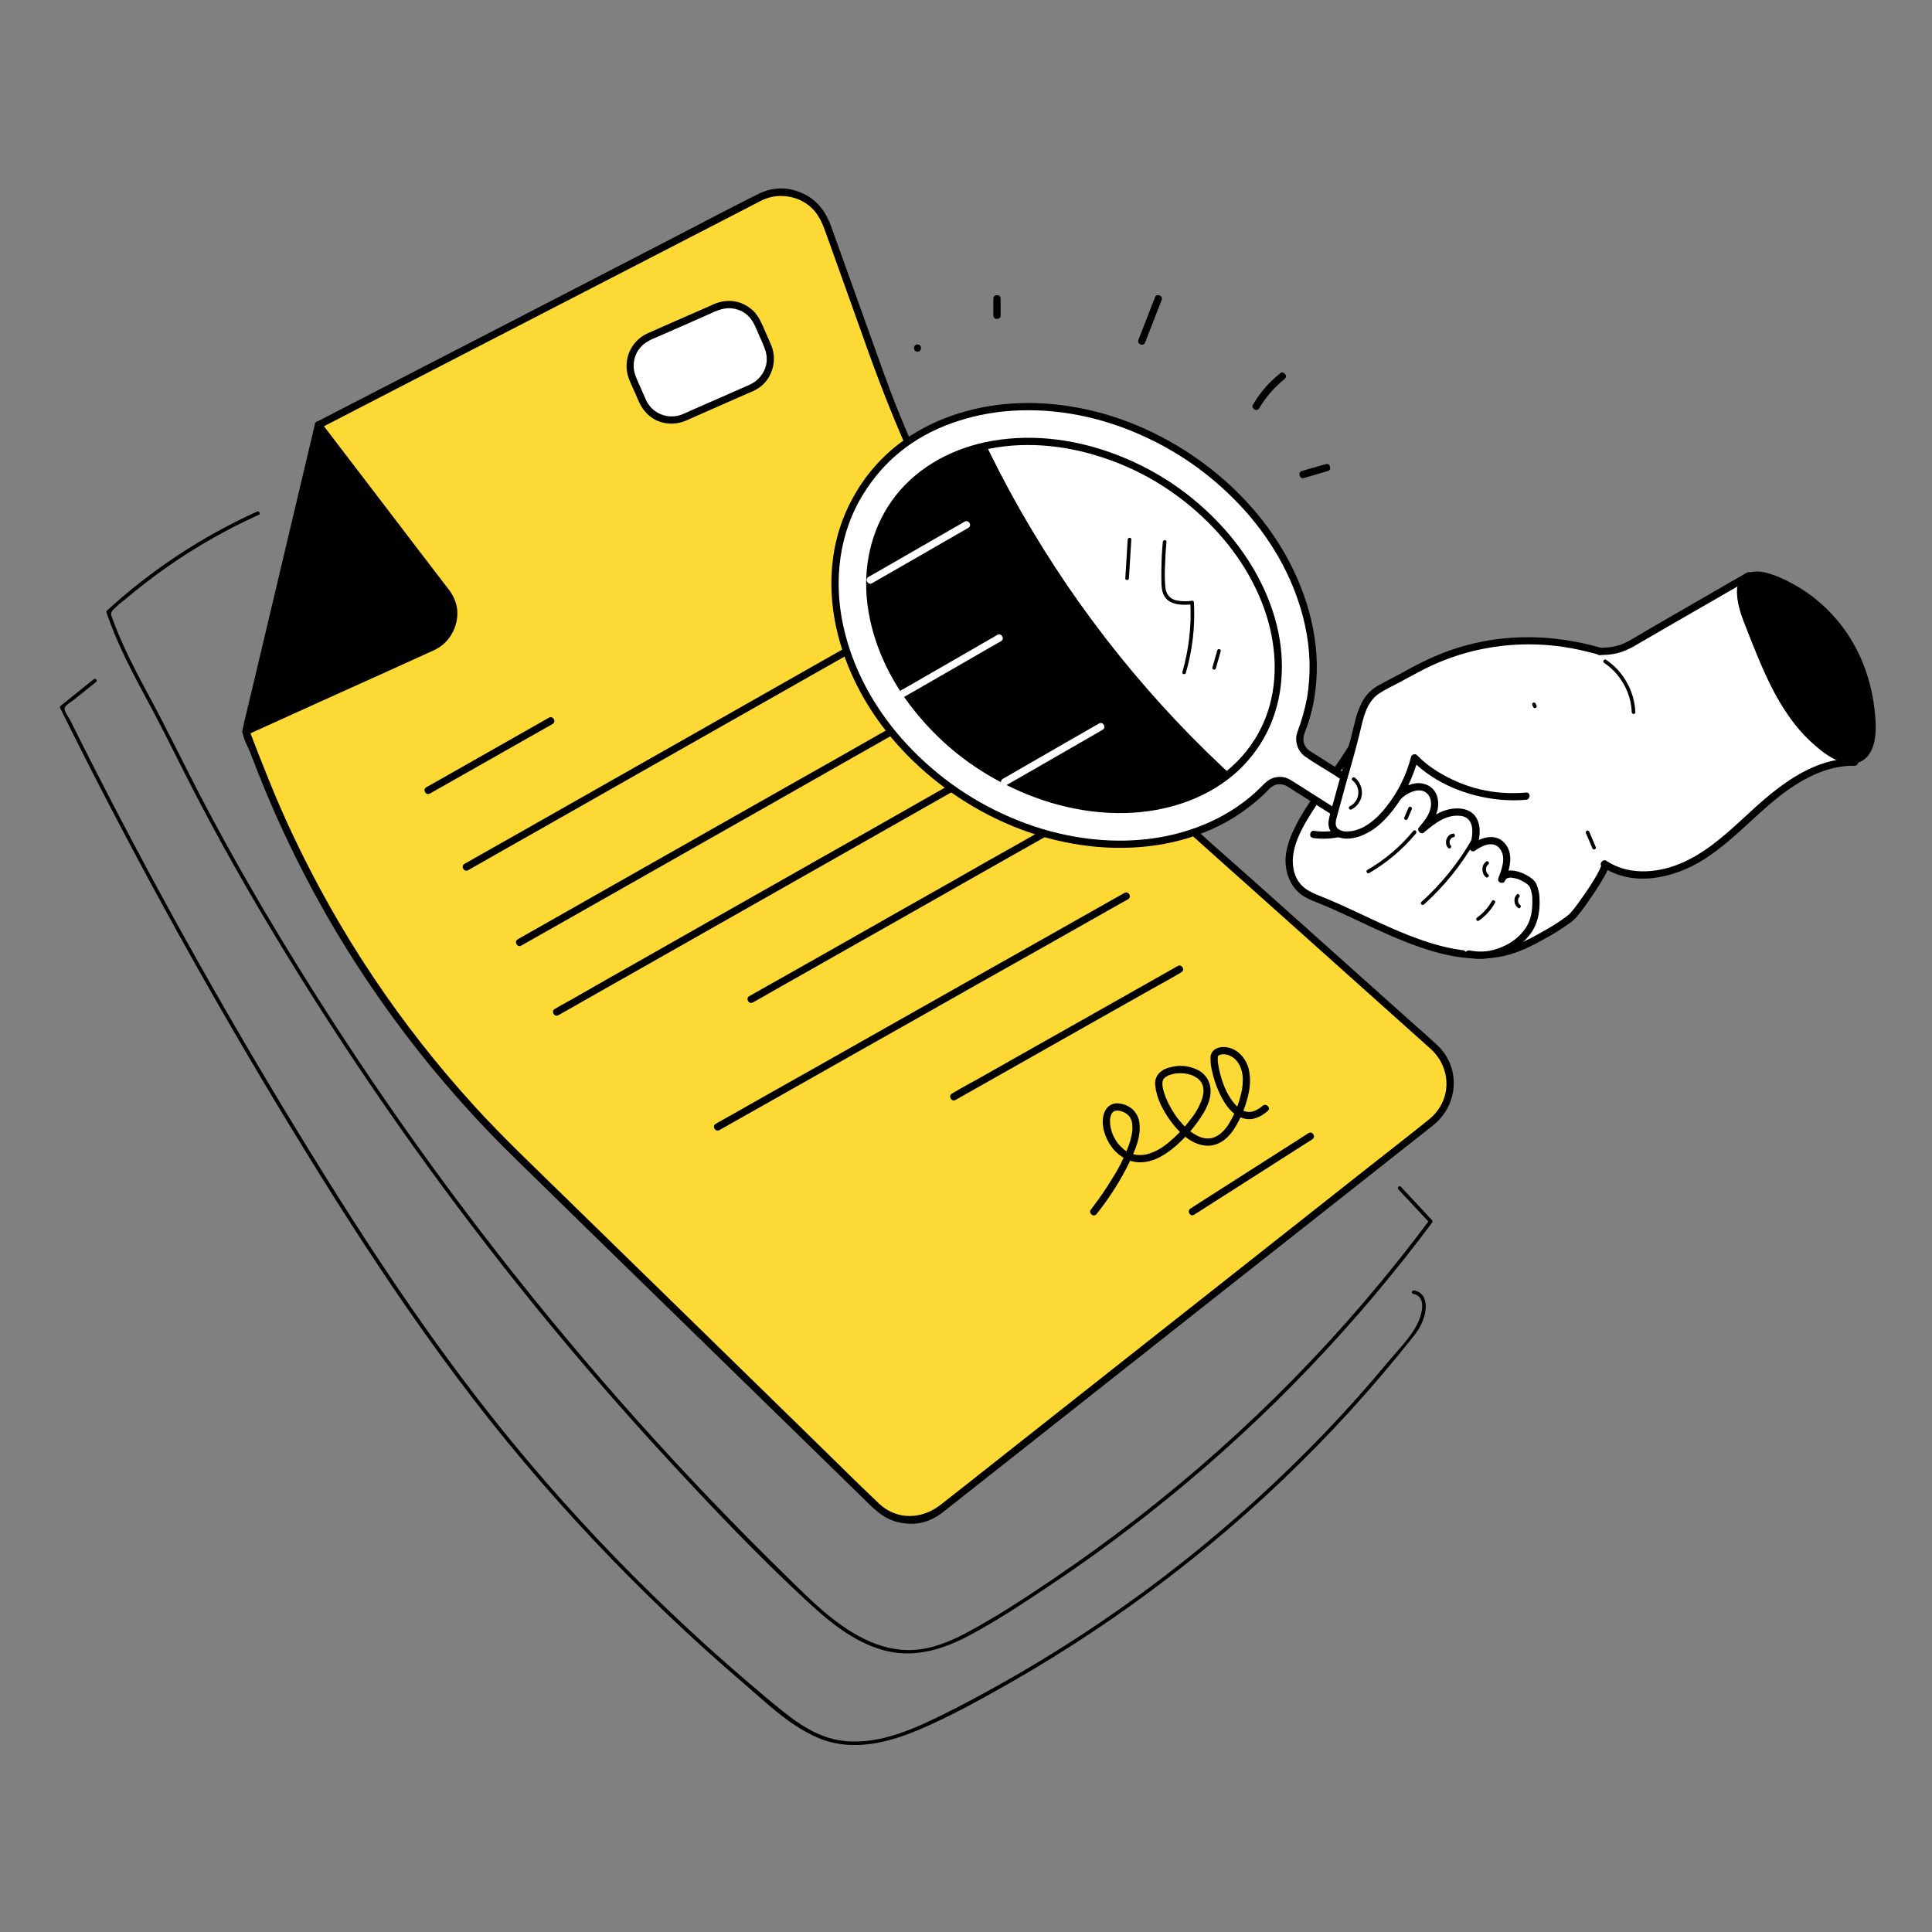
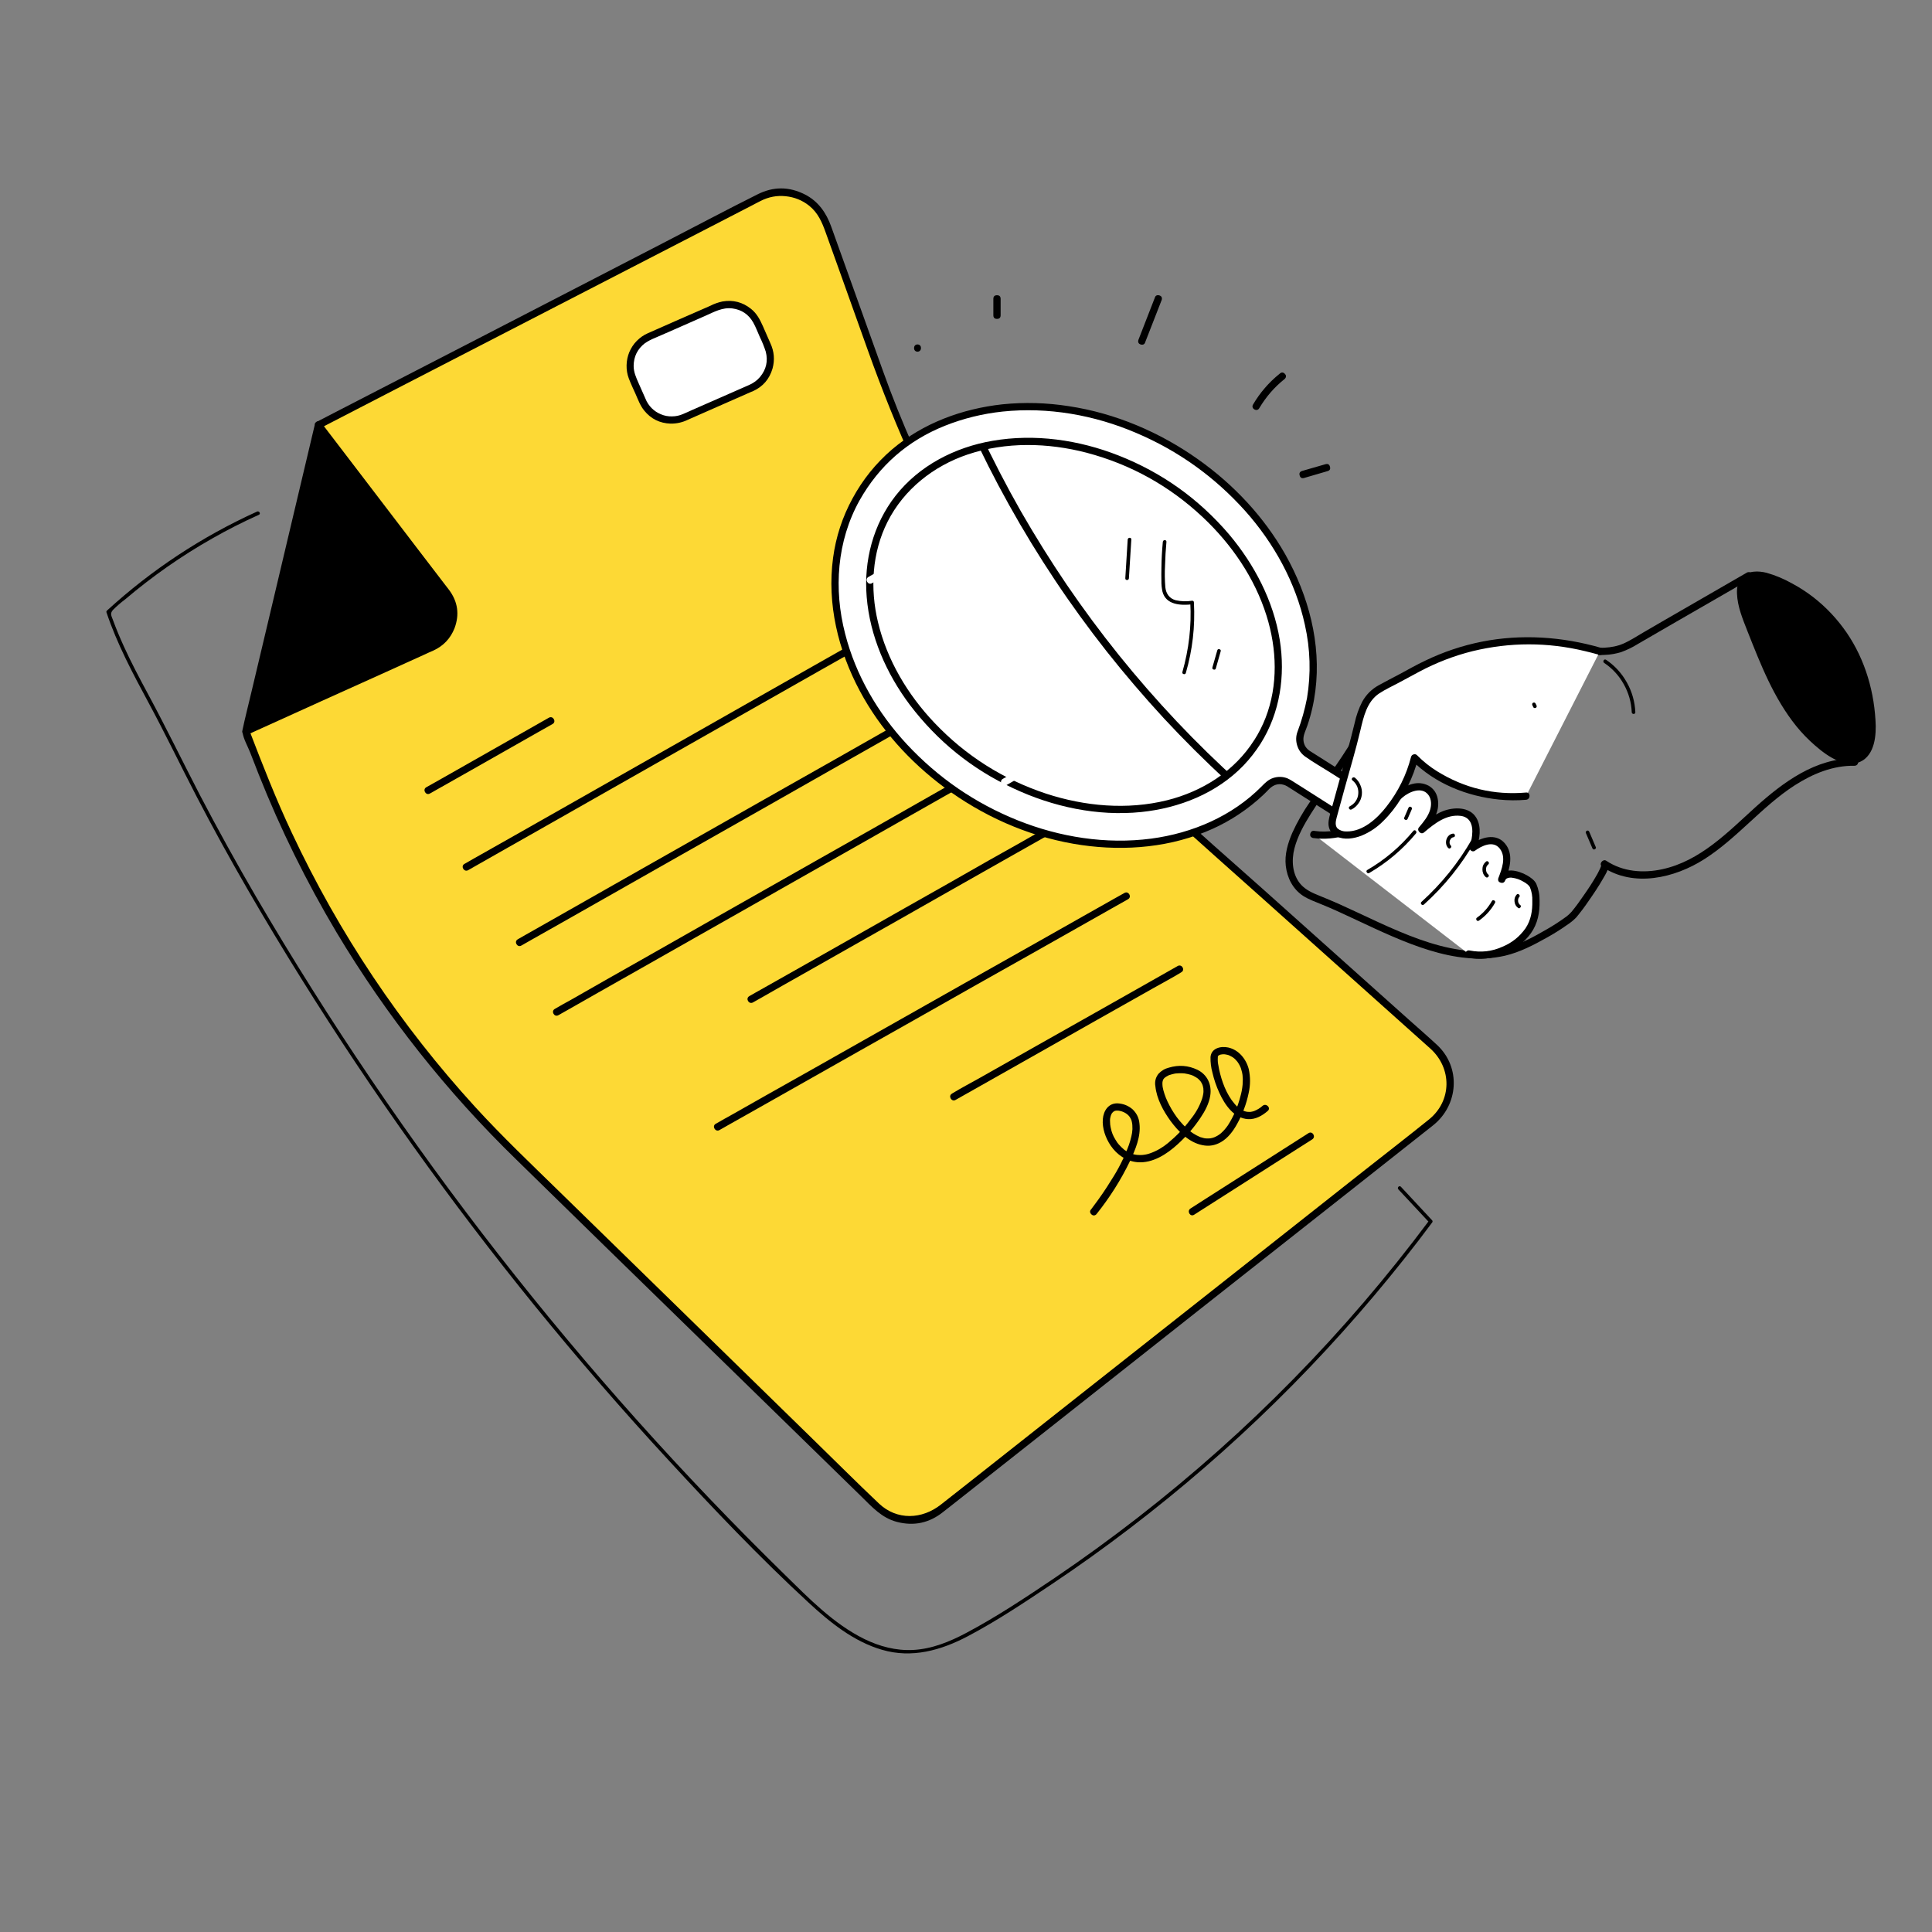
<svg xmlns="http://www.w3.org/2000/svg" width="100" viewBox="0 0 75 75" height="100" preserveAspectRatio="xMidYMid meet">
  <rect x="0" y="0" width="75" height="75" fill="#808080" stroke="none" />
  <defs>
    <clipPath id="19956c6724">
      <path d="M 9 7.242 L 57 7.242 L 57 60 L 9 60 Z M 9 7.242 " clip-rule="nonzero" />
    </clipPath>
    <clipPath id="bc694d2b61">
      <path d="M 49 22 L 72.82 22 L 72.82 38 L 49 38 Z M 49 22 " clip-rule="nonzero" />
    </clipPath>
    <clipPath id="6b3d42a25e">
      <path d="M 67 22 L 72.82 22 L 72.82 30 L 67 30 Z M 67 22 " clip-rule="nonzero" />
    </clipPath>
    <clipPath id="d9632b8812">
      <path d="M 2.32 26 L 56 26 L 56 67.992 L 2.32 67.992 Z M 2.32 26 " clip-rule="nonzero" />
    </clipPath>
  </defs>
  <g clip-path="url(#19956c6724)">
    <path fill="#fdd935" d="M 13.594 23.238 L 9.543 28.395 L 9.988 29.539 C 12.227 35.367 15.574 40.461 20.039 44.816 L 34.027 58.473 C 34.191 58.633 34.379 58.758 34.586 58.852 C 34.797 58.941 35.012 58.992 35.242 59.008 C 35.469 59.02 35.691 58.988 35.906 58.922 C 36.125 58.852 36.324 58.746 36.5 58.605 L 55.59 43.539 C 55.809 43.367 55.98 43.156 56.105 42.91 C 56.23 42.66 56.297 42.398 56.309 42.121 C 56.316 41.84 56.266 41.574 56.156 41.32 C 56.047 41.062 55.887 40.844 55.68 40.656 L 45.887 31.895 C 43.234 29.52 40.91 26.855 38.922 23.902 C 36.934 20.945 35.34 17.793 34.141 14.438 L 32.086 8.703 C 31.996 8.449 31.855 8.227 31.668 8.031 C 31.48 7.84 31.262 7.691 31.012 7.594 C 30.762 7.496 30.5 7.453 30.234 7.465 C 29.965 7.48 29.711 7.547 29.473 7.672 L 12.387 16.488 Z M 13.594 23.238 " fill-opacity="1" fill-rule="nonzero" />
    <path fill="#000000" d="M 13.496 23.137 L 9.758 27.898 C 9.648 28.035 9.383 28.266 9.418 28.453 C 9.461 28.703 9.617 28.973 9.711 29.211 C 9.82 29.492 9.93 29.777 10.043 30.062 C 10.887 32.188 11.895 34.23 13.062 36.191 C 15.008 39.441 17.34 42.387 20.055 45.027 L 23.523 48.418 L 29.172 53.93 L 33.438 58.094 C 33.848 58.496 34.23 58.926 34.812 59.078 C 35.48 59.254 36.082 59.121 36.617 58.691 C 36.707 58.621 36.797 58.551 36.887 58.48 L 40.629 55.527 L 46.703 50.73 L 52.559 46.113 C 53.582 45.305 54.605 44.5 55.629 43.688 C 56.621 42.902 56.727 41.434 55.781 40.559 C 55.418 40.223 55.043 39.898 54.676 39.57 L 49.102 34.582 C 47.77 33.391 46.414 32.223 45.117 30.996 C 41.816 27.871 39.082 24.312 36.918 20.316 C 35.887 18.41 35.004 16.434 34.273 14.391 C 33.965 13.535 33.656 12.676 33.352 11.82 L 32.266 8.793 C 32.078 8.266 31.766 7.816 31.258 7.555 C 30.633 7.234 30.012 7.234 29.387 7.555 C 28.16 8.168 26.945 8.816 25.723 9.445 L 18.801 13.02 L 13.18 15.918 L 12.312 16.367 C 12.254 16.402 12.23 16.457 12.25 16.523 L 13.309 22.438 L 13.457 23.273 C 13.492 23.453 13.762 23.379 13.73 23.199 L 12.672 17.289 L 12.52 16.449 L 12.457 16.609 L 15.367 15.105 L 21.629 11.875 L 27.547 8.824 L 29.211 7.965 C 29.316 7.91 29.422 7.852 29.527 7.801 C 29.832 7.645 30.156 7.582 30.496 7.617 C 30.84 7.652 31.145 7.773 31.414 7.988 C 31.754 8.262 31.91 8.625 32.051 9.02 L 32.5 10.27 L 33.695 13.613 C 34.785 16.656 36.078 19.586 37.762 22.348 C 39.941 25.922 42.582 29.109 45.691 31.91 C 46.77 32.879 47.855 33.848 48.938 34.812 L 54.191 39.512 C 54.637 39.91 55.082 40.309 55.527 40.707 C 56.371 41.469 56.367 42.734 55.473 43.457 C 54.648 44.121 53.816 44.766 52.988 45.418 L 47.812 49.504 L 41.988 54.098 L 37.57 57.586 L 36.527 58.406 C 35.797 58.984 34.82 59.031 34.117 58.363 C 33.246 57.539 32.398 56.688 31.539 55.852 L 26.461 50.891 L 21.727 46.27 C 20.621 45.188 19.5 44.125 18.457 42.984 C 15.543 39.793 13.164 36.242 11.328 32.328 C 10.715 31.027 10.195 29.695 9.68 28.355 L 9.645 28.492 L 13.184 23.984 L 13.691 23.336 C 13.805 23.195 13.605 22.996 13.496 23.137 Z M 13.496 23.137 " fill-opacity="1" fill-rule="nonzero" />
  </g>
  <path fill="#000000" d="M 12.363 16.496 L 9.543 28.395 L 16.773 25.121 C 16.969 25.031 17.137 24.906 17.277 24.742 C 17.414 24.574 17.508 24.387 17.562 24.18 C 17.613 23.969 17.617 23.762 17.574 23.551 C 17.531 23.34 17.445 23.148 17.312 22.977 Z M 12.363 16.496 " fill-opacity="1" fill-rule="nonzero" />
  <path fill="#000000" d="M 12.227 16.457 L 11.945 17.648 L 11.273 20.484 L 10.457 23.93 L 9.754 26.891 C 9.641 27.371 9.516 27.852 9.414 28.336 C 9.41 28.344 9.41 28.348 9.41 28.355 C 9.395 28.414 9.41 28.465 9.461 28.504 C 9.508 28.539 9.559 28.543 9.613 28.516 L 10.477 28.125 L 12.484 27.215 L 14.77 26.184 L 16.469 25.414 C 16.586 25.359 16.703 25.305 16.824 25.254 C 17.215 25.074 17.488 24.785 17.645 24.387 C 17.844 23.852 17.773 23.359 17.434 22.902 C 17.379 22.832 17.32 22.758 17.266 22.684 L 16.234 21.336 L 14.734 19.371 L 13.32 17.52 L 12.52 16.473 L 12.484 16.426 C 12.434 16.348 12.371 16.332 12.293 16.375 C 12.211 16.422 12.195 16.484 12.242 16.566 L 12.797 17.293 L 14.102 19 L 15.617 20.988 L 16.816 22.555 C 17.062 22.875 17.363 23.195 17.441 23.602 C 17.488 23.855 17.461 24.105 17.355 24.344 C 17.254 24.582 17.09 24.77 16.871 24.91 C 16.758 24.977 16.645 25.031 16.523 25.082 L 15.074 25.738 L 12.859 26.738 L 10.727 27.703 L 9.531 28.246 L 9.473 28.273 L 9.68 28.43 L 9.961 27.242 L 10.633 24.406 L 11.449 20.961 L 12.152 17.996 C 12.266 17.516 12.391 17.035 12.492 16.551 C 12.496 16.547 12.496 16.539 12.496 16.531 C 12.539 16.355 12.27 16.281 12.227 16.457 Z M 12.227 16.457 " fill-opacity="1" fill-rule="nonzero" />
  <path fill="#ffffff" d="M 16.617 30.684 L 21.383 27.984 " fill-opacity="1" fill-rule="nonzero" />
  <path fill="#000000" d="M 16.688 30.805 L 18.297 29.895 L 20.863 28.438 L 21.453 28.105 C 21.609 28.016 21.469 27.773 21.312 27.859 L 19.703 28.773 L 17.137 30.23 L 16.547 30.562 C 16.391 30.652 16.531 30.895 16.688 30.805 Z M 16.688 30.805 " fill-opacity="1" fill-rule="nonzero" />
  <path fill="#ffffff" d="M 18.102 33.656 L 33.742 24.785 " fill-opacity="1" fill-rule="nonzero" />
  <path fill="#000000" d="M 18.172 33.781 L 18.59 33.543 L 19.73 32.895 L 21.418 31.938 L 23.469 30.773 L 25.711 29.5 L 27.984 28.211 L 30.105 27.008 L 31.895 25.992 L 33.18 25.266 C 33.383 25.152 33.586 25.039 33.789 24.922 C 33.797 24.914 33.805 24.91 33.812 24.906 C 33.973 24.816 33.828 24.574 33.672 24.664 L 33.254 24.902 L 32.113 25.547 L 30.426 26.504 L 28.375 27.668 L 26.133 28.941 L 23.859 30.23 L 21.738 31.434 L 19.949 32.449 L 18.664 33.176 C 18.461 33.293 18.258 33.402 18.055 33.523 C 18.047 33.527 18.039 33.531 18.031 33.535 C 17.871 33.625 18.012 33.867 18.172 33.781 Z M 18.172 33.781 " fill-opacity="1" fill-rule="nonzero" />
  <path fill="#ffffff" d="M 20.168 36.586 L 35.812 27.711 " fill-opacity="1" fill-rule="nonzero" />
  <path fill="#000000" d="M 20.238 36.707 L 20.656 36.469 L 21.797 35.824 L 23.484 34.867 L 25.535 33.703 L 27.781 32.43 L 30.055 31.141 L 32.172 29.938 L 33.965 28.922 L 35.246 28.195 C 35.449 28.078 35.656 27.969 35.855 27.848 C 35.863 27.844 35.875 27.84 35.883 27.832 C 36.039 27.746 35.898 27.5 35.738 27.59 L 35.32 27.828 L 34.18 28.477 L 32.496 29.434 L 30.445 30.594 L 28.199 31.867 L 25.926 33.156 L 23.805 34.359 L 22.016 35.375 L 20.73 36.105 C 20.531 36.219 20.324 36.332 20.125 36.449 C 20.113 36.453 20.105 36.461 20.098 36.465 C 19.941 36.555 20.082 36.797 20.238 36.707 Z M 20.238 36.707 " fill-opacity="1" fill-rule="nonzero" />
  <path fill="#ffffff" d="M 21.605 39.289 L 37.25 30.414 " fill-opacity="1" fill-rule="nonzero" />
  <path fill="#000000" d="M 21.676 39.41 L 22.098 39.172 L 23.238 38.523 L 24.922 37.57 L 26.973 36.406 L 29.219 35.133 L 31.492 33.844 L 33.613 32.641 L 35.402 31.625 L 36.684 30.898 C 36.887 30.781 37.094 30.672 37.293 30.551 C 37.301 30.547 37.312 30.543 37.32 30.535 C 37.477 30.445 37.336 30.203 37.18 30.293 L 36.758 30.531 L 35.617 31.18 L 33.934 32.137 L 31.883 33.297 L 29.637 34.57 L 27.363 35.859 L 25.246 37.062 L 23.453 38.078 L 22.172 38.809 C 21.969 38.922 21.762 39.031 21.562 39.152 C 21.555 39.156 21.543 39.16 21.535 39.168 C 21.379 39.258 21.52 39.5 21.676 39.41 Z M 21.676 39.41 " fill-opacity="1" fill-rule="nonzero" />
  <path fill="#ffffff" d="M 29.16 38.793 L 40.844 32.172 " fill-opacity="1" fill-rule="nonzero" />
  <path fill="#000000" d="M 29.23 38.914 L 29.543 38.738 L 30.391 38.254 L 31.648 37.543 L 33.184 36.672 L 34.863 35.723 L 36.562 34.758 L 38.141 33.863 L 39.48 33.105 L 40.441 32.562 C 40.594 32.477 40.746 32.395 40.898 32.305 C 40.902 32.301 40.91 32.297 40.918 32.293 C 41.074 32.203 40.934 31.961 40.773 32.051 L 40.461 32.227 L 39.613 32.711 L 38.355 33.418 L 36.82 34.293 L 35.141 35.242 L 33.441 36.207 L 31.863 37.102 L 30.523 37.859 L 29.562 38.402 C 29.41 38.488 29.258 38.57 29.105 38.66 C 29.102 38.664 29.094 38.668 29.086 38.672 C 28.93 38.762 29.07 39.004 29.23 38.914 Z M 29.23 38.914 " fill-opacity="1" fill-rule="nonzero" />
  <path fill="#ffffff" d="M 27.855 43.746 L 43.723 34.785 " fill-opacity="1" fill-rule="nonzero" />
  <path fill="#000000" d="M 27.926 43.871 L 28.352 43.629 L 29.508 42.977 L 31.215 42.012 L 33.301 40.832 L 35.578 39.547 L 37.875 38.246 L 40.027 37.035 L 41.844 36.008 L 43.148 35.27 C 43.355 35.152 43.562 35.039 43.766 34.922 C 43.777 34.914 43.785 34.91 43.793 34.906 C 43.949 34.816 43.809 34.574 43.652 34.664 L 43.227 34.902 L 42.07 35.555 L 40.359 36.523 L 38.273 37.699 L 36 38.984 L 33.699 40.285 L 31.551 41.5 L 29.734 42.523 L 28.43 43.262 C 28.223 43.379 28.012 43.492 27.809 43.613 C 27.801 43.617 27.793 43.621 27.785 43.625 C 27.625 43.715 27.77 43.957 27.926 43.871 Z M 27.926 43.871 " fill-opacity="1" fill-rule="nonzero" />
  <path fill="#ffffff" d="M 37.023 42.578 L 45.789 37.621 " fill-opacity="1" fill-rule="nonzero" />
  <path fill="#000000" d="M 37.094 42.699 L 37.973 42.203 L 40.059 41.023 L 42.598 39.586 L 44.781 38.355 C 45.133 38.152 45.5 37.965 45.848 37.75 C 45.852 37.75 45.855 37.746 45.859 37.742 C 46.02 37.656 45.879 37.41 45.719 37.5 L 44.844 37.996 L 42.758 39.176 L 40.219 40.609 L 38.035 41.844 C 37.68 42.043 37.316 42.234 36.969 42.445 C 36.965 42.449 36.957 42.453 36.953 42.457 C 36.797 42.543 36.938 42.789 37.094 42.699 Z M 37.094 42.699 " fill-opacity="1" fill-rule="nonzero" />
-   <path fill="#ffffff" d="M 46.285 47.035 L 50.871 44.109 " fill-opacity="1" fill-rule="nonzero" />
  <path fill="#000000" d="M 46.355 47.156 L 47.91 46.164 L 50.375 44.59 L 50.941 44.23 C 51.094 44.133 50.953 43.891 50.797 43.988 L 49.242 44.98 L 46.781 46.551 L 46.215 46.914 C 46.062 47.012 46.203 47.254 46.355 47.156 Z M 46.355 47.156 " fill-opacity="1" fill-rule="nonzero" />
  <path fill="#000000" d="M 42.562 47.137 C 43.074 46.496 43.512 45.809 43.867 45.07 C 44.074 44.633 44.293 44.117 44.234 43.621 C 44.215 43.398 44.125 43.215 43.965 43.062 C 43.797 42.918 43.605 42.844 43.387 42.832 C 43.031 42.82 42.84 43.117 42.812 43.441 C 42.781 43.797 42.918 44.18 43.117 44.473 C 43.359 44.828 43.723 45.078 44.156 45.117 C 44.75 45.164 45.301 44.801 45.719 44.418 C 46.059 44.109 46.355 43.766 46.609 43.383 C 46.777 43.133 46.93 42.848 46.98 42.543 C 47.051 42.117 46.875 41.719 46.48 41.527 C 46.125 41.359 45.758 41.332 45.379 41.445 C 45.219 41.484 45.082 41.566 44.969 41.688 C 44.859 41.832 44.82 41.992 44.852 42.172 C 44.902 42.656 45.16 43.129 45.441 43.516 C 45.742 43.922 46.156 44.352 46.672 44.453 C 46.926 44.508 47.164 44.469 47.391 44.34 C 47.668 44.184 47.871 43.91 48.023 43.633 C 48.234 43.254 48.387 42.852 48.473 42.43 C 48.543 42.121 48.543 41.812 48.477 41.504 C 48.375 41.109 48.086 40.754 47.68 40.664 C 47.387 40.602 47.023 40.688 46.992 41.035 C 46.988 41.242 47.012 41.441 47.066 41.637 C 47.129 41.91 47.219 42.172 47.336 42.426 C 47.543 42.879 47.902 43.418 48.453 43.445 C 48.742 43.461 49.004 43.309 49.215 43.125 C 49.352 43.008 49.152 42.812 49.016 42.926 C 48.918 43.016 48.805 43.082 48.68 43.133 C 48.656 43.141 48.633 43.145 48.609 43.152 C 48.594 43.156 48.582 43.156 48.566 43.16 C 48.52 43.168 48.594 43.16 48.547 43.164 C 48.523 43.164 48.504 43.164 48.48 43.164 C 48.457 43.164 48.434 43.164 48.41 43.16 C 48.207 43.125 48.059 43.008 47.918 42.84 C 47.609 42.48 47.426 41.977 47.324 41.508 C 47.312 41.457 47.305 41.406 47.297 41.355 C 47.293 41.336 47.289 41.316 47.285 41.293 C 47.289 41.32 47.281 41.25 47.277 41.238 C 47.273 41.164 47.27 41.094 47.277 41.02 C 47.27 41.09 47.277 41.02 47.277 41.02 C 47.27 41.016 47.301 40.977 47.277 41.016 C 47.285 41.004 47.289 40.996 47.293 40.984 C 47.297 40.977 47.32 40.961 47.281 41 C 47.289 40.992 47.293 40.988 47.297 40.98 C 47.309 40.977 47.344 40.949 47.301 40.977 C 47.309 40.973 47.32 40.965 47.328 40.961 C 47.34 40.953 47.352 40.949 47.363 40.941 C 47.32 40.965 47.359 40.945 47.375 40.941 C 47.391 40.938 47.469 40.926 47.422 40.93 C 47.453 40.926 47.484 40.926 47.516 40.926 C 47.531 40.926 47.547 40.926 47.562 40.93 C 47.594 40.934 47.531 40.922 47.562 40.93 C 47.566 40.93 47.574 40.93 47.578 40.934 C 47.613 40.941 47.648 40.945 47.684 40.957 C 47.699 40.965 47.719 40.973 47.734 40.977 C 47.695 40.961 47.754 40.988 47.762 40.992 C 47.797 41.008 47.832 41.031 47.867 41.051 C 47.875 41.059 47.914 41.09 47.887 41.066 C 47.902 41.082 47.918 41.094 47.938 41.109 C 47.969 41.141 48 41.172 48.027 41.207 C 48.051 41.234 48.027 41.199 48.047 41.234 C 48.062 41.254 48.074 41.273 48.086 41.293 C 48.113 41.336 48.137 41.383 48.156 41.43 C 48.16 41.441 48.164 41.457 48.172 41.469 C 48.18 41.496 48.188 41.523 48.195 41.551 C 48.211 41.605 48.227 41.664 48.234 41.727 C 48.238 41.754 48.242 41.836 48.246 41.887 C 48.246 41.957 48.242 42.031 48.238 42.105 C 48.223 42.266 48.195 42.422 48.148 42.578 C 48.047 42.973 47.887 43.34 47.668 43.684 C 47.59 43.797 47.5 43.902 47.398 43.992 C 47.32 44.059 47.234 44.109 47.141 44.148 C 47.051 44.184 46.961 44.199 46.863 44.195 C 46.824 44.195 46.785 44.191 46.746 44.184 C 46.691 44.172 46.641 44.156 46.59 44.141 C 46.387 44.055 46.211 43.938 46.055 43.789 C 45.875 43.617 45.715 43.43 45.582 43.223 C 45.516 43.121 45.449 43.016 45.395 42.906 C 45.344 42.809 45.297 42.711 45.258 42.613 C 45.219 42.516 45.188 42.418 45.16 42.316 C 45.152 42.273 45.141 42.234 45.133 42.191 C 45.133 42.184 45.129 42.145 45.133 42.184 C 45.133 42.172 45.129 42.16 45.129 42.152 C 45.129 42.129 45.125 42.109 45.125 42.09 C 45.125 42.07 45.125 42.051 45.125 42.031 C 45.125 42.023 45.133 41.973 45.129 41.996 C 45.125 42.02 45.133 41.973 45.137 41.965 C 45.137 41.957 45.156 41.906 45.145 41.93 C 45.137 41.953 45.152 41.914 45.156 41.906 C 45.164 41.895 45.172 41.883 45.184 41.871 C 45.156 41.91 45.18 41.875 45.188 41.863 C 45.203 41.852 45.215 41.84 45.227 41.828 C 45.23 41.824 45.234 41.82 45.238 41.816 C 45.262 41.797 45.211 41.836 45.238 41.82 C 45.25 41.809 45.266 41.801 45.277 41.793 C 45.309 41.773 45.34 41.758 45.371 41.742 C 45.402 41.73 45.344 41.754 45.371 41.742 C 45.379 41.742 45.383 41.738 45.391 41.734 C 45.41 41.73 45.426 41.723 45.445 41.719 C 45.48 41.707 45.52 41.695 45.559 41.688 C 45.578 41.684 45.598 41.68 45.613 41.676 C 45.621 41.676 45.633 41.676 45.641 41.672 C 45.676 41.668 45.609 41.676 45.645 41.672 C 45.688 41.668 45.727 41.664 45.77 41.664 C 45.809 41.664 45.848 41.664 45.891 41.664 C 45.91 41.664 45.934 41.668 45.953 41.668 C 45.965 41.668 46.031 41.676 45.992 41.672 C 46.074 41.684 46.156 41.703 46.234 41.727 C 46.254 41.734 46.273 41.742 46.293 41.75 C 46.332 41.762 46.285 41.742 46.324 41.762 C 46.363 41.781 46.398 41.801 46.434 41.824 C 46.449 41.832 46.465 41.844 46.48 41.855 C 46.484 41.859 46.512 41.879 46.484 41.855 C 46.492 41.863 46.5 41.871 46.508 41.875 C 46.539 41.902 46.566 41.934 46.594 41.961 C 46.621 41.992 46.586 41.949 46.609 41.984 C 46.621 42 46.633 42.016 46.641 42.035 C 46.648 42.051 46.656 42.066 46.664 42.078 C 46.668 42.086 46.684 42.117 46.668 42.086 C 46.676 42.098 46.68 42.109 46.684 42.125 C 46.695 42.164 46.707 42.203 46.711 42.242 C 46.719 42.281 46.711 42.211 46.715 42.25 C 46.715 42.262 46.715 42.27 46.715 42.281 C 46.719 42.309 46.719 42.336 46.719 42.359 C 46.719 42.402 46.715 42.441 46.707 42.48 C 46.695 42.543 46.684 42.598 46.664 42.656 C 46.562 42.953 46.41 43.219 46.211 43.461 C 45.961 43.801 45.668 44.102 45.344 44.371 C 45.133 44.547 44.898 44.684 44.641 44.773 C 44.543 44.809 44.441 44.828 44.34 44.836 C 44.289 44.84 44.242 44.84 44.195 44.836 C 44.172 44.836 44.145 44.832 44.121 44.832 C 44.078 44.828 44.148 44.836 44.109 44.828 C 44.098 44.828 44.082 44.824 44.07 44.824 C 44.027 44.812 43.984 44.805 43.945 44.789 C 43.922 44.781 43.898 44.773 43.879 44.766 C 43.84 44.754 43.902 44.777 43.867 44.762 C 43.855 44.758 43.848 44.754 43.836 44.746 C 43.797 44.727 43.758 44.707 43.719 44.684 C 43.699 44.672 43.684 44.66 43.664 44.648 C 43.656 44.641 43.648 44.637 43.637 44.629 C 43.625 44.617 43.625 44.617 43.641 44.629 C 43.633 44.625 43.625 44.621 43.621 44.613 C 43.555 44.559 43.492 44.496 43.434 44.43 C 43.422 44.414 43.41 44.402 43.398 44.387 C 43.418 44.41 43.379 44.359 43.371 44.352 C 43.344 44.312 43.32 44.273 43.297 44.234 C 43.211 44.098 43.152 43.949 43.121 43.789 C 43.113 43.754 43.105 43.715 43.102 43.68 C 43.094 43.645 43.102 43.711 43.098 43.676 C 43.098 43.668 43.098 43.656 43.098 43.648 C 43.094 43.629 43.094 43.609 43.094 43.59 C 43.09 43.555 43.09 43.52 43.09 43.484 C 43.09 43.469 43.094 43.449 43.094 43.434 C 43.098 43.383 43.09 43.445 43.098 43.41 C 43.105 43.379 43.109 43.344 43.121 43.312 C 43.125 43.301 43.129 43.289 43.133 43.277 C 43.137 43.266 43.148 43.242 43.129 43.281 C 43.133 43.273 43.137 43.262 43.145 43.254 C 43.148 43.242 43.156 43.23 43.16 43.223 C 43.168 43.211 43.199 43.172 43.168 43.211 C 43.188 43.188 43.207 43.168 43.227 43.148 C 43.191 43.18 43.254 43.137 43.27 43.129 C 43.23 43.148 43.262 43.129 43.277 43.125 C 43.293 43.121 43.312 43.117 43.328 43.113 C 43.355 43.105 43.293 43.117 43.32 43.113 C 43.328 43.113 43.332 43.113 43.336 43.113 C 43.355 43.113 43.371 43.113 43.387 43.113 C 43.398 43.113 43.457 43.121 43.414 43.113 C 43.434 43.117 43.453 43.121 43.473 43.125 C 43.555 43.141 43.629 43.172 43.699 43.215 C 43.762 43.254 43.812 43.301 43.852 43.355 C 43.875 43.391 43.895 43.426 43.91 43.461 C 43.898 43.43 43.922 43.492 43.926 43.5 C 43.93 43.523 43.938 43.543 43.941 43.566 C 43.945 43.59 43.953 43.613 43.953 43.637 C 43.949 43.602 43.957 43.668 43.957 43.68 C 43.961 43.73 43.961 43.781 43.961 43.832 C 43.957 43.93 43.941 44.027 43.918 44.121 C 43.891 44.234 43.859 44.348 43.82 44.457 C 43.641 44.941 43.41 45.398 43.129 45.828 C 42.922 46.168 42.695 46.496 42.457 46.812 C 42.43 46.852 42.402 46.887 42.375 46.922 C 42.355 46.949 42.402 46.891 42.375 46.926 C 42.371 46.93 42.367 46.934 42.363 46.938 C 42.301 47.004 42.301 47.07 42.363 47.137 C 42.43 47.199 42.496 47.199 42.562 47.137 Z M 42.562 47.137 " fill-opacity="1" fill-rule="nonzero" />
-   <path fill="#ffffff" d="M 58.379 36.965 C 55.98 37.508 53.387 35.781 51.211 34.918 C 50.973 34.824 50.73 34.727 50.535 34.562 C 50.129 34.227 49.984 33.648 50.066 33.129 C 50.27 31.855 51.668 30.332 52.352 29.234 L 53.93 26.707 C 55.172 26.5 56.43 26.332 57.668 26.133 C 58.375 26.02 59 25.672 59.652 25.406 C 60.906 24.902 62.16 25.656 63.277 25.012 L 67.887 22.348 C 68.465 25.141 69.602 28.047 71.996 29.586 C 70.762 29.555 69.621 30.254 68.676 31.059 C 67.734 31.859 66.883 32.797 65.805 33.406 C 64.727 34.016 63.309 34.23 62.285 33.535 C 62.469 33.664 61.199 35.438 61.023 35.582 C 60.547 35.984 59.852 36.355 59.297 36.637 C 59.004 36.785 58.699 36.895 58.379 36.965 Z M 58.379 36.965 " fill-opacity="1" fill-rule="nonzero" />
  <g clip-path="url(#bc694d2b61)">
    <path fill="#000000" d="M 58.344 36.832 C 57.25 37.074 56.129 36.828 55.094 36.461 C 54.02 36.078 53.004 35.551 51.965 35.086 C 51.719 34.977 51.465 34.871 51.215 34.77 C 50.949 34.664 50.688 34.547 50.496 34.332 C 50.164 33.953 50.129 33.402 50.25 32.934 C 50.375 32.453 50.625 32.008 50.887 31.59 C 51.172 31.133 51.492 30.699 51.809 30.266 C 52.621 29.148 53.32 27.949 54.051 26.777 L 53.965 26.844 C 54.977 26.672 55.992 26.531 57.008 26.375 C 57.488 26.305 57.965 26.238 58.426 26.074 C 58.867 25.914 59.289 25.695 59.727 25.527 C 60.57 25.207 61.449 25.477 62.316 25.422 C 62.531 25.414 62.738 25.375 62.941 25.312 C 63.164 25.23 63.375 25.129 63.574 25.004 L 64.914 24.227 L 67.957 22.473 L 67.75 22.387 C 67.977 23.512 68.305 24.605 68.742 25.664 C 69.18 26.688 69.746 27.668 70.496 28.492 C 70.922 28.961 71.398 29.363 71.926 29.707 L 71.996 29.445 C 70.492 29.418 69.215 30.371 68.148 31.332 C 67.074 32.305 66.004 33.422 64.535 33.742 C 63.793 33.906 62.996 33.844 62.355 33.414 C 62.223 33.328 62.059 33.539 62.184 33.637 C 62.172 33.621 62.168 33.605 62.164 33.59 C 62.16 33.578 62.16 33.594 62.164 33.582 C 62.152 33.621 62.141 33.66 62.125 33.695 C 62.133 33.676 62.109 33.73 62.105 33.738 C 62.094 33.762 62.082 33.785 62.07 33.809 C 62.043 33.871 62.008 33.93 61.977 33.984 C 61.82 34.262 61.645 34.523 61.461 34.785 C 61.316 34.996 61.168 35.203 61.008 35.395 C 60.926 35.484 60.836 35.566 60.734 35.633 C 60.52 35.789 60.297 35.93 60.07 36.062 C 59.523 36.379 58.961 36.688 58.344 36.832 C 58.168 36.871 58.242 37.145 58.418 37.102 C 59.004 36.965 59.539 36.684 60.062 36.391 C 60.32 36.246 60.574 36.09 60.816 35.918 C 60.949 35.832 61.074 35.734 61.188 35.617 C 61.363 35.406 61.527 35.188 61.68 34.961 C 61.871 34.688 62.062 34.402 62.23 34.109 C 62.305 33.973 62.57 33.582 62.383 33.438 L 62.211 33.656 C 63.418 34.461 65.008 34.086 66.152 33.359 C 67.438 32.543 68.391 31.312 69.668 30.488 C 70.367 30.039 71.156 29.711 71.996 29.727 C 72.066 29.723 72.113 29.688 72.129 29.621 C 72.148 29.555 72.129 29.5 72.066 29.465 C 70.199 28.258 69.125 26.203 68.484 24.133 C 68.301 23.531 68.148 22.926 68.023 22.312 C 68.008 22.27 67.98 22.238 67.938 22.219 C 67.898 22.203 67.855 22.207 67.816 22.227 L 64.602 24.082 L 63.809 24.543 C 63.551 24.691 63.297 24.863 63.02 24.984 C 62.551 25.188 62.031 25.16 61.535 25.121 C 61.02 25.086 60.496 25.043 59.988 25.156 C 59.441 25.277 58.945 25.582 58.426 25.777 C 57.883 25.98 57.312 26.047 56.742 26.133 C 56.137 26.227 55.535 26.312 54.934 26.406 C 54.629 26.453 54.324 26.5 54.02 26.551 C 53.949 26.551 53.887 26.57 53.828 26.609 C 53.785 26.664 53.746 26.723 53.715 26.785 L 53.461 27.195 L 52.488 28.754 C 52.23 29.168 51.969 29.57 51.684 29.965 C 51.402 30.352 51.117 30.734 50.852 31.129 C 50.586 31.512 50.355 31.914 50.164 32.336 C 49.992 32.738 49.863 33.172 49.914 33.613 C 49.969 34.082 50.188 34.516 50.586 34.777 C 50.805 34.918 51.055 35.004 51.297 35.105 C 51.527 35.199 51.758 35.297 51.984 35.402 C 52.91 35.824 53.824 36.285 54.777 36.645 C 55.707 36.996 56.703 37.262 57.703 37.203 C 57.941 37.188 58.18 37.156 58.418 37.102 C 58.594 37.062 58.52 36.793 58.344 36.832 Z M 58.344 36.832 " fill-opacity="1" fill-rule="nonzero" />
  </g>
  <path fill="#ffffff" d="M 45.555 18.172 C 46.062 18.492 46.535 18.848 46.98 19.242 C 47.426 19.633 47.836 20.055 48.203 20.504 C 48.574 20.953 48.898 21.426 49.176 21.914 C 49.457 22.402 49.684 22.902 49.863 23.414 C 50.039 23.922 50.164 24.434 50.234 24.945 C 50.301 25.457 50.316 25.961 50.277 26.453 C 50.234 26.945 50.141 27.422 49.988 27.875 C 49.84 28.332 49.637 28.762 49.383 29.16 C 49.129 29.562 48.828 29.93 48.48 30.258 C 48.137 30.59 47.746 30.879 47.32 31.125 C 46.895 31.375 46.434 31.574 45.941 31.73 C 45.449 31.887 44.938 31.992 44.402 32.051 C 43.863 32.105 43.316 32.113 42.754 32.07 C 42.195 32.023 41.633 31.934 41.07 31.789 C 40.504 31.645 39.953 31.457 39.406 31.223 C 38.863 30.984 38.336 30.707 37.832 30.387 C 37.328 30.066 36.852 29.707 36.406 29.316 C 35.961 28.922 35.555 28.504 35.184 28.051 C 34.816 27.602 34.492 27.133 34.211 26.645 C 33.934 26.156 33.703 25.656 33.527 25.145 C 33.348 24.633 33.227 24.125 33.156 23.613 C 33.086 23.102 33.07 22.598 33.113 22.105 C 33.152 21.613 33.25 21.137 33.398 20.684 C 33.551 20.227 33.754 19.797 34.004 19.398 C 34.258 18.996 34.559 18.629 34.906 18.301 C 35.254 17.969 35.641 17.68 36.07 17.43 C 36.496 17.184 36.957 16.98 37.445 16.828 C 37.938 16.672 38.453 16.566 38.988 16.508 C 39.523 16.453 40.074 16.445 40.633 16.488 C 41.195 16.531 41.758 16.625 42.32 16.77 C 42.883 16.91 43.438 17.102 43.98 17.336 C 44.527 17.574 45.051 17.852 45.555 18.172 Z M 45.555 18.172 " fill-opacity="1" fill-rule="nonzero" />
  <path fill="#000000" d="M 45.484 18.293 C 46.258 18.785 46.965 19.363 47.598 20.027 C 48.188 20.645 48.691 21.332 49.109 22.078 C 49.5 22.777 49.789 23.52 49.973 24.297 C 50.145 25.031 50.199 25.77 50.133 26.52 C 50.066 27.25 49.867 27.941 49.543 28.598 C 49.191 29.289 48.723 29.887 48.133 30.387 C 47.539 30.887 46.871 31.266 46.137 31.52 C 45.359 31.789 44.559 31.934 43.738 31.953 C 42.855 31.977 41.988 31.879 41.133 31.664 C 40.219 31.434 39.352 31.09 38.527 30.633 C 37.699 30.18 36.945 29.633 36.254 28.992 C 35.617 28.398 35.062 27.734 34.59 27.004 C 34.148 26.32 33.809 25.59 33.566 24.812 C 33.336 24.082 33.223 23.332 33.23 22.57 C 33.234 21.832 33.371 21.117 33.637 20.43 C 33.914 19.723 34.316 19.102 34.844 18.555 C 35.391 18 36.016 17.566 36.727 17.246 C 37.465 16.922 38.234 16.719 39.035 16.645 C 39.898 16.559 40.758 16.598 41.609 16.754 C 42.523 16.926 43.402 17.207 44.242 17.609 C 44.672 17.812 45.086 18.039 45.484 18.293 C 45.637 18.391 45.781 18.148 45.629 18.051 C 44.789 17.52 43.898 17.102 42.949 16.801 C 42.074 16.52 41.172 16.363 40.254 16.324 C 39.387 16.289 38.539 16.383 37.703 16.605 C 36.918 16.812 36.191 17.148 35.523 17.613 C 34.855 18.078 34.309 18.656 33.871 19.344 C 33.469 19.992 33.195 20.695 33.059 21.449 C 32.922 22.219 32.914 22.988 33.035 23.758 C 33.164 24.562 33.402 25.332 33.754 26.062 C 34.125 26.852 34.594 27.578 35.156 28.242 C 35.754 28.949 36.43 29.574 37.18 30.113 C 37.988 30.695 38.852 31.168 39.781 31.527 C 40.652 31.867 41.555 32.086 42.488 32.188 C 43.363 32.281 44.23 32.25 45.094 32.09 C 45.902 31.941 46.668 31.664 47.383 31.258 C 48.082 30.855 48.68 30.336 49.176 29.699 C 49.656 29.082 50 28.395 50.207 27.645 C 50.41 26.898 50.48 26.145 50.422 25.375 C 50.355 24.578 50.176 23.805 49.879 23.059 C 49.562 22.262 49.148 21.52 48.637 20.832 C 48.094 20.098 47.469 19.445 46.762 18.871 C 46.398 18.574 46.02 18.301 45.629 18.051 C 45.473 17.953 45.332 18.195 45.484 18.293 Z M 45.484 18.293 " fill-opacity="1" fill-rule="nonzero" />
-   <path fill="#000000" d="M 39.184 31 C 41.785 32.652 45.629 31.164 48.012 30.477 C 43.629 26.527 40.207 21.863 37.754 16.488 C 37.164 16.922 36.113 17.469 35.496 17.895 C 29.887 21.75 34.938 28.305 39.184 31 Z M 39.184 31 " fill-opacity="1" fill-rule="nonzero" />
  <path fill="#000000" d="M 39.113 31.121 C 40.152 31.777 41.402 31.949 42.609 31.875 C 43.855 31.801 45.078 31.496 46.273 31.148 C 46.867 30.973 47.457 30.785 48.051 30.613 C 48.102 30.598 48.133 30.566 48.148 30.516 C 48.16 30.461 48.148 30.418 48.113 30.379 C 47.266 29.617 46.449 28.82 45.668 27.992 C 44.891 27.168 44.148 26.316 43.438 25.434 C 42.727 24.551 42.055 23.641 41.414 22.703 C 40.781 21.77 40.184 20.812 39.621 19.832 C 39.059 18.844 38.539 17.836 38.055 16.805 C 37.992 16.676 37.934 16.547 37.875 16.418 C 37.828 16.336 37.762 16.32 37.684 16.367 C 37.086 16.801 36.426 17.141 35.801 17.527 C 35.199 17.891 34.66 18.328 34.18 18.844 C 33.355 19.734 32.918 20.789 32.871 22.004 C 32.832 23.172 33.191 24.316 33.711 25.348 C 34.277 26.488 35.055 27.52 35.918 28.449 C 36.773 29.367 37.719 30.184 38.758 30.891 C 38.875 30.969 38.992 31.047 39.113 31.121 C 39.266 31.219 39.406 30.977 39.254 30.879 C 38.238 30.227 37.309 29.473 36.465 28.609 C 35.59 27.727 34.801 26.742 34.188 25.652 C 33.633 24.668 33.215 23.57 33.156 22.434 C 33.094 21.293 33.41 20.27 34.109 19.363 C 34.523 18.836 35.012 18.387 35.566 18.016 C 36.168 17.602 36.816 17.266 37.43 16.879 C 37.562 16.793 37.695 16.703 37.824 16.609 L 37.633 16.559 C 38.105 17.594 38.617 18.609 39.172 19.602 C 39.727 20.598 40.32 21.57 40.953 22.52 C 41.582 23.465 42.25 24.383 42.953 25.277 C 43.66 26.172 44.402 27.039 45.176 27.879 C 45.953 28.715 46.758 29.52 47.598 30.289 C 47.703 30.387 47.809 30.48 47.914 30.578 L 47.977 30.344 C 46.887 30.656 45.809 31.02 44.703 31.273 C 43.531 31.543 42.293 31.723 41.094 31.543 C 40.434 31.449 39.82 31.23 39.254 30.879 C 39.102 30.781 38.957 31.027 39.113 31.121 Z M 39.113 31.121 " fill-opacity="1" fill-rule="nonzero" />
  <path fill="#ffffff" d="M 38.918 15.836 C 36.527 16.09 34.578 17.227 33.438 19.035 C 32.293 20.844 32.098 23.094 32.891 25.367 C 33.664 27.586 35.289 29.57 37.473 30.957 C 39.652 32.34 42.141 32.969 44.473 32.723 C 46.387 32.52 48.02 31.746 49.18 30.516 C 49.293 30.398 49.43 30.328 49.59 30.305 C 49.754 30.285 49.902 30.32 50.043 30.406 L 50.074 30.426 L 58.184 35.574 C 58.336 35.676 58.5 35.707 58.68 35.676 C 58.859 35.641 59.004 35.551 59.109 35.402 C 59.223 35.246 59.258 35.07 59.223 34.883 C 59.184 34.695 59.082 34.547 58.922 34.445 L 50.797 29.285 L 50.773 29.27 C 50.633 29.18 50.539 29.059 50.488 28.902 C 50.438 28.742 50.445 28.59 50.504 28.434 C 51.133 26.848 51.137 25.027 50.5 23.191 C 49.727 20.973 48.098 18.988 45.918 17.602 C 43.734 16.215 41.25 15.59 38.918 15.836 Z M 48.812 28.801 C 46.883 31.852 42.121 32.309 38.195 29.816 C 34.27 27.32 32.645 22.812 34.574 19.758 C 36.504 16.707 41.27 16.25 45.195 18.742 C 49.121 21.234 50.742 25.746 48.812 28.801 Z M 48.812 28.801 " fill-opacity="1" fill-rule="nonzero" />
  <path fill="#000000" d="M 38.918 15.695 C 37.352 15.867 35.836 16.422 34.625 17.449 C 34 17.988 33.492 18.617 33.098 19.344 C 32.703 20.066 32.449 20.84 32.34 21.656 C 32.098 23.438 32.539 25.254 33.379 26.824 C 34.168 28.301 35.312 29.566 36.652 30.562 C 38.125 31.66 39.855 32.438 41.664 32.754 C 43.363 33.051 45.168 32.953 46.777 32.301 C 47.52 32.004 48.195 31.594 48.805 31.07 C 48.953 30.941 49.102 30.805 49.238 30.66 C 49.375 30.516 49.535 30.422 49.738 30.445 C 49.852 30.461 49.949 30.504 50.039 30.57 C 50.48 30.852 50.922 31.133 51.363 31.41 L 53.824 32.977 L 56.379 34.598 L 57.973 35.605 C 58.195 35.75 58.422 35.859 58.703 35.812 C 58.887 35.781 59.039 35.695 59.16 35.559 C 59.285 35.426 59.355 35.266 59.371 35.082 C 59.395 34.754 59.27 34.5 58.992 34.32 C 58.641 34.086 58.277 33.867 57.918 33.641 L 55.559 32.141 L 52.961 30.492 L 51.152 29.344 C 51.055 29.285 50.961 29.223 50.867 29.164 C 50.715 29.07 50.625 28.938 50.602 28.762 C 50.574 28.555 50.688 28.359 50.75 28.172 C 50.902 27.73 51.004 27.281 51.062 26.816 C 51.297 24.984 50.793 23.113 49.895 21.523 C 49.066 20.062 47.891 18.812 46.527 17.844 C 45.035 16.781 43.297 16.039 41.48 15.766 C 40.629 15.633 39.773 15.609 38.918 15.695 C 38.738 15.715 38.738 15.996 38.918 15.977 C 40.684 15.793 42.477 16.109 44.105 16.805 C 45.742 17.5 47.152 18.512 48.34 19.836 C 49.457 21.09 50.297 22.613 50.656 24.258 C 50.867 25.199 50.895 26.148 50.738 27.102 C 50.652 27.543 50.531 27.977 50.371 28.398 C 50.305 28.574 50.301 28.754 50.355 28.934 C 50.41 29.117 50.516 29.262 50.668 29.371 C 50.988 29.598 51.332 29.793 51.66 30 L 53.91 31.43 L 56.488 33.066 L 58.414 34.289 C 58.551 34.375 58.688 34.461 58.824 34.551 C 58.949 34.625 59.031 34.73 59.074 34.871 C 59.098 34.953 59.098 35.035 59.082 35.121 C 59.062 35.203 59.027 35.281 58.973 35.348 C 58.922 35.414 58.855 35.465 58.777 35.5 C 58.699 35.531 58.617 35.547 58.531 35.543 C 58.348 35.535 58.203 35.422 58.059 35.328 L 57.41 34.918 L 55.207 33.52 L 52.621 31.879 L 50.645 30.621 C 50.492 30.523 50.34 30.43 50.188 30.332 C 50.121 30.285 50.051 30.25 49.977 30.215 C 49.797 30.145 49.613 30.141 49.43 30.199 C 49.238 30.262 49.109 30.391 48.973 30.531 C 47.832 31.684 46.285 32.344 44.691 32.555 C 42.938 32.785 41.141 32.5 39.504 31.844 C 37.852 31.18 36.418 30.195 35.203 28.891 C 34.078 27.68 33.219 26.211 32.809 24.605 C 32.359 22.875 32.488 21.004 33.367 19.426 C 34.133 18.07 35.238 17.105 36.684 16.527 C 37.402 16.242 38.148 16.059 38.918 15.977 C 39.094 15.957 39.098 15.676 38.918 15.695 Z M 38.918 15.695 " fill-opacity="1" fill-rule="nonzero" />
  <path fill="#000000" d="M 48.691 28.727 C 47.926 29.938 46.676 30.723 45.305 31.066 C 43.758 31.449 42.113 31.301 40.609 30.809 C 38.938 30.254 37.492 29.34 36.277 28.062 C 35.238 26.969 34.434 25.625 34.082 24.148 C 33.773 22.855 33.848 21.457 34.453 20.258 C 35.09 18.996 36.238 18.09 37.57 17.641 C 39.051 17.145 40.676 17.184 42.18 17.574 C 43.891 18.027 45.391 18.859 46.684 20.07 C 47.805 21.121 48.707 22.434 49.168 23.906 C 49.57 25.191 49.621 26.598 49.129 27.867 C 49.012 28.168 48.867 28.453 48.691 28.73 C 48.598 28.883 48.84 29.023 48.934 28.871 C 49.691 27.672 49.902 26.23 49.68 24.84 C 49.434 23.32 48.691 21.906 47.707 20.738 C 46.531 19.363 45.105 18.344 43.426 17.684 C 41.879 17.074 40.168 16.828 38.523 17.113 C 37.07 17.363 35.68 18.074 34.762 19.25 C 33.895 20.363 33.527 21.773 33.645 23.176 C 33.77 24.695 34.406 26.141 35.312 27.352 C 36.387 28.77 37.727 29.855 39.336 30.602 C 40.875 31.324 42.605 31.695 44.301 31.523 C 45.777 31.371 47.23 30.797 48.273 29.715 C 48.523 29.453 48.742 29.172 48.934 28.871 C 49.031 28.719 48.789 28.574 48.691 28.727 Z M 48.691 28.727 " fill-opacity="1" fill-rule="nonzero" />
  <path fill="#ffffff" d="M 33.781 22.52 L 37.52 20.371 " fill-opacity="1" fill-rule="nonzero" />
  <path fill="#ffffff" d="M 33.852 22.641 L 35.117 21.914 L 37.133 20.754 L 37.59 20.492 C 37.746 20.402 37.605 20.16 37.449 20.25 L 36.184 20.977 L 34.168 22.137 L 33.711 22.398 C 33.555 22.488 33.695 22.734 33.852 22.641 Z M 33.852 22.641 " fill-opacity="1" fill-rule="nonzero" />
  <path fill="#ffffff" d="M 35.055 26.918 L 38.789 24.77 " fill-opacity="1" fill-rule="nonzero" />
-   <path fill="#ffffff" d="M 35.125 27.039 L 36.391 26.312 L 38.402 25.152 L 38.859 24.891 C 39.02 24.801 38.875 24.555 38.719 24.645 L 37.453 25.375 L 35.441 26.535 L 34.98 26.797 C 34.824 26.887 34.969 27.129 35.125 27.039 Z M 35.125 27.039 " fill-opacity="1" fill-rule="nonzero" />
  <path fill="#ffffff" d="M 38.996 30.359 L 42.734 28.207 " fill-opacity="1" fill-rule="nonzero" />
  <path fill="#ffffff" d="M 39.066 30.48 L 40.332 29.754 L 42.348 28.594 L 42.805 28.328 C 42.961 28.238 42.82 27.996 42.664 28.086 L 41.398 28.812 L 39.383 29.973 L 38.926 30.238 C 38.77 30.328 38.91 30.57 39.066 30.48 Z M 39.066 30.48 " fill-opacity="1" fill-rule="nonzero" />
  <path fill="#ffffff" d="M 25.199 13.066 L 27.789 11.926 C 27.938 11.859 28.094 11.824 28.258 11.824 C 28.422 11.82 28.582 11.848 28.734 11.906 C 28.887 11.965 29.023 12.055 29.145 12.168 C 29.262 12.281 29.355 12.414 29.418 12.562 L 29.797 13.426 C 29.863 13.578 29.898 13.734 29.902 13.898 C 29.906 14.062 29.879 14.223 29.816 14.375 C 29.758 14.527 29.672 14.664 29.559 14.785 C 29.445 14.902 29.312 14.996 29.16 15.062 L 26.574 16.199 C 26.422 16.266 26.266 16.301 26.102 16.305 C 25.938 16.309 25.777 16.281 25.625 16.223 C 25.473 16.16 25.336 16.074 25.219 15.961 C 25.102 15.848 25.008 15.715 24.941 15.562 L 24.562 14.703 C 24.496 14.551 24.461 14.395 24.461 14.23 C 24.457 14.066 24.484 13.906 24.543 13.754 C 24.602 13.598 24.691 13.465 24.805 13.344 C 24.918 13.227 25.051 13.133 25.199 13.066 Z M 25.199 13.066 " fill-opacity="1" fill-rule="nonzero" />
  <path fill="#000000" d="M 29.09 14.941 L 26.855 15.922 C 26.742 15.973 26.629 16.027 26.512 16.074 C 26.379 16.133 26.234 16.164 26.086 16.164 C 25.938 16.168 25.793 16.141 25.656 16.082 C 25.52 16.027 25.398 15.945 25.293 15.84 C 25.191 15.734 25.109 15.613 25.055 15.473 C 24.965 15.27 24.875 15.066 24.785 14.863 C 24.691 14.648 24.598 14.445 24.598 14.203 C 24.602 13.84 24.746 13.547 25.035 13.324 C 25.156 13.242 25.281 13.176 25.418 13.121 L 25.957 12.887 L 27.367 12.266 C 27.707 12.117 28.043 11.922 28.43 11.973 C 28.789 12.02 29.062 12.203 29.242 12.523 C 29.344 12.703 29.414 12.902 29.5 13.09 C 29.59 13.273 29.664 13.457 29.727 13.652 C 29.82 14.016 29.746 14.34 29.508 14.629 C 29.395 14.766 29.254 14.867 29.09 14.941 C 29.012 14.988 28.996 15.051 29.039 15.133 C 29.09 15.211 29.152 15.227 29.234 15.184 C 29.617 15.008 29.867 14.719 29.988 14.312 C 30.082 13.973 30.055 13.645 29.906 13.324 C 29.809 13.102 29.711 12.879 29.613 12.656 C 29.5 12.402 29.375 12.164 29.152 11.988 C 28.824 11.727 28.457 11.633 28.047 11.703 C 27.883 11.738 27.723 11.793 27.574 11.871 L 26.234 12.457 C 25.871 12.617 25.508 12.777 25.145 12.938 C 24.984 13.008 24.844 13.109 24.719 13.234 C 24.594 13.359 24.5 13.508 24.43 13.668 C 24.363 13.832 24.328 14 24.324 14.18 C 24.32 14.355 24.348 14.527 24.41 14.691 C 24.488 14.895 24.582 15.094 24.672 15.293 C 24.77 15.516 24.852 15.746 25.008 15.938 C 25.27 16.262 25.613 16.43 26.027 16.445 C 26.266 16.449 26.492 16.398 26.707 16.293 L 29.164 15.211 L 29.234 15.184 C 29.312 15.137 29.328 15.07 29.281 14.992 C 29.234 14.914 29.172 14.895 29.09 14.941 Z M 29.09 14.941 " fill-opacity="1" fill-rule="nonzero" />
  <path fill="#ffffff" d="M 51.004 32.395 C 52.043 32.551 53.148 32.023 53.891 31.305 C 54.117 31.086 54.32 30.836 54.59 30.68 C 54.859 30.523 55.23 30.48 55.473 30.68 C 55.691 30.863 55.734 31.199 55.652 31.477 C 55.566 31.75 55.379 31.98 55.199 32.203 C 55.535 31.914 55.898 31.617 56.336 31.547 C 57.367 31.383 57.418 32.215 57.184 32.906 C 57.453 32.703 57.855 32.52 58.18 32.719 C 58.398 32.852 58.5 33.129 58.492 33.387 C 58.488 33.645 58.391 33.891 58.297 34.129 C 58.473 33.68 59.352 34.09 59.496 34.344 C 59.676 34.656 59.648 35.367 59.543 35.695 C 59.223 36.672 57.98 37.254 57.016 37.035 " fill-opacity="1" fill-rule="nonzero" />
  <path fill="#000000" d="M 50.969 32.531 C 51.852 32.656 52.738 32.352 53.457 31.844 C 53.633 31.723 53.797 31.59 53.949 31.441 C 54.117 31.285 54.27 31.105 54.445 30.957 C 54.699 30.738 55.199 30.516 55.453 30.863 C 55.57 31.023 55.574 31.25 55.516 31.438 C 55.441 31.691 55.266 31.902 55.098 32.102 C 55.035 32.168 55.039 32.234 55.102 32.301 C 55.168 32.363 55.23 32.363 55.297 32.301 C 55.691 31.969 56.148 31.605 56.699 31.672 C 57.031 31.711 57.16 31.969 57.156 32.277 C 57.152 32.48 57.117 32.68 57.047 32.867 C 57.012 32.98 57.156 33.102 57.254 33.027 C 57.52 32.832 57.969 32.613 58.223 32.945 C 58.484 33.281 58.297 33.746 58.164 34.094 C 58.141 34.184 58.172 34.242 58.262 34.266 C 58.348 34.289 58.406 34.254 58.434 34.168 C 58.453 34.129 58.48 34.102 58.523 34.09 C 58.582 34.07 58.641 34.062 58.703 34.074 C 58.855 34.094 58.996 34.141 59.125 34.219 C 59.188 34.25 59.246 34.289 59.297 34.332 C 59.32 34.352 59.34 34.371 59.359 34.395 C 59.375 34.41 59.363 34.398 59.367 34.402 C 59.375 34.418 59.387 34.434 59.395 34.449 C 59.461 34.617 59.492 34.793 59.484 34.977 C 59.492 35.355 59.434 35.719 59.219 36.039 C 58.988 36.363 58.691 36.602 58.32 36.754 C 57.914 36.938 57.492 36.984 57.051 36.898 C 56.875 36.859 56.801 37.133 56.977 37.172 C 57.875 37.367 58.895 36.973 59.43 36.227 C 59.695 35.855 59.777 35.414 59.766 34.965 C 59.77 34.734 59.727 34.516 59.637 34.305 C 59.562 34.16 59.414 34.059 59.277 33.98 C 58.938 33.789 58.355 33.633 58.164 34.094 L 58.434 34.168 C 58.613 33.711 58.773 33.148 58.414 32.734 C 58.059 32.324 57.484 32.508 57.113 32.785 L 57.316 32.945 C 57.441 32.574 57.523 32.105 57.312 31.75 C 57.055 31.309 56.438 31.324 56.016 31.488 C 55.668 31.625 55.379 31.863 55.098 32.102 L 55.297 32.301 C 55.602 31.934 55.914 31.516 55.812 31.008 C 55.77 30.785 55.652 30.613 55.457 30.5 C 55.254 30.395 55.043 30.375 54.824 30.434 C 54.348 30.551 54.051 30.969 53.711 31.281 C 53.371 31.594 52.988 31.844 52.562 32.023 C 52.086 32.227 51.555 32.332 51.043 32.258 C 50.953 32.238 50.895 32.27 50.867 32.355 C 50.844 32.445 50.879 32.504 50.969 32.531 Z M 50.969 32.531 " fill-opacity="1" fill-rule="nonzero" />
  <path fill="#ffffff" d="M 59.242 30.906 C 57.73 31.043 55.988 30.512 54.914 29.418 C 54.727 30.137 54.406 30.785 53.953 31.371 C 53.559 31.883 53.027 32.344 52.383 32.41 C 52.141 32.438 51.852 32.375 51.75 32.152 C 51.676 31.996 51.723 31.812 51.766 31.648 L 52.566 28.75 C 52.785 27.949 52.828 27.105 53.641 26.699 L 55 25.969 C 57.227 24.773 59.684 24.578 62.109 25.285 " fill-opacity="1" fill-rule="nonzero" />
  <path fill="#000000" d="M 59.242 30.766 C 58 30.875 56.852 30.598 55.789 29.941 C 55.508 29.766 55.246 29.559 55.012 29.32 C 54.973 29.281 54.93 29.27 54.879 29.285 C 54.824 29.297 54.793 29.332 54.777 29.383 C 54.594 30.09 54.277 30.73 53.828 31.305 C 53.461 31.777 52.906 32.289 52.266 32.277 C 52.137 32.281 52.023 32.242 51.926 32.164 C 51.812 32.047 51.855 31.871 51.891 31.73 C 51.996 31.336 52.109 30.941 52.215 30.547 C 52.418 29.816 52.637 29.086 52.812 28.344 C 52.934 27.824 53.062 27.242 53.535 26.922 C 53.789 26.754 54.078 26.625 54.344 26.48 C 54.594 26.344 54.848 26.211 55.098 26.074 C 55.758 25.723 56.445 25.457 57.168 25.277 C 58.621 24.926 60.078 24.926 61.531 25.277 C 61.715 25.32 61.895 25.367 62.074 25.418 C 62.246 25.469 62.32 25.199 62.148 25.148 C 60.648 24.715 59.062 24.605 57.523 24.91 C 56.762 25.062 56.027 25.309 55.324 25.648 C 54.992 25.805 54.668 25.988 54.344 26.164 C 54.066 26.309 53.793 26.453 53.52 26.602 C 53.246 26.754 53.035 26.965 52.883 27.238 C 52.746 27.504 52.648 27.785 52.586 28.074 C 52.402 28.832 52.191 29.582 51.984 30.336 C 51.871 30.75 51.754 31.164 51.641 31.578 C 51.594 31.754 51.539 31.949 51.594 32.133 C 51.641 32.293 51.742 32.41 51.898 32.477 C 52.195 32.613 52.555 32.555 52.852 32.441 C 53.172 32.309 53.453 32.121 53.695 31.875 C 54.227 31.355 54.617 30.684 54.879 29.992 C 54.945 29.816 55 29.637 55.047 29.457 L 54.812 29.52 C 55.703 30.418 56.953 30.914 58.195 31.039 C 58.543 31.074 58.895 31.078 59.242 31.047 C 59.422 31.031 59.422 30.75 59.242 30.766 Z M 59.242 30.766 " fill-opacity="1" fill-rule="nonzero" />
  <path fill="#000000" d="M 53.152 33.891 C 53.848 33.484 54.453 32.973 54.969 32.352 C 55.023 32.281 54.926 32.184 54.867 32.254 C 54.363 32.863 53.77 33.371 53.082 33.77 C 53.043 33.793 53.035 33.824 53.059 33.863 C 53.082 33.902 53.113 33.91 53.152 33.891 Z M 53.152 33.891 " fill-opacity="1" fill-rule="nonzero" />
  <path fill="#000000" d="M 55.277 35.113 C 56.074 34.395 56.738 33.57 57.27 32.637 C 57.293 32.598 57.285 32.566 57.246 32.543 C 57.207 32.52 57.172 32.527 57.148 32.566 C 56.621 33.488 55.965 34.301 55.18 35.012 C 55.113 35.074 55.211 35.172 55.277 35.113 Z M 55.277 35.113 " fill-opacity="1" fill-rule="nonzero" />
  <path fill="#000000" d="M 57.68 33.453 C 57.59 33.531 57.547 33.629 57.547 33.746 C 57.547 33.863 57.586 33.965 57.672 34.043 C 57.707 34.074 57.738 34.074 57.773 34.043 C 57.805 34.012 57.805 33.977 57.773 33.945 C 57.762 33.938 57.754 33.93 57.746 33.922 C 57.742 33.918 57.742 33.914 57.738 33.91 C 57.73 33.898 57.738 33.914 57.734 33.906 C 57.73 33.898 57.723 33.887 57.719 33.879 C 57.715 33.875 57.711 33.867 57.711 33.863 C 57.707 33.859 57.703 33.852 57.707 33.863 C 57.699 33.84 57.695 33.82 57.691 33.801 C 57.691 33.793 57.688 33.789 57.688 33.785 C 57.691 33.793 57.688 33.789 57.688 33.781 C 57.688 33.77 57.688 33.758 57.688 33.746 C 57.688 33.738 57.688 33.727 57.688 33.715 C 57.691 33.695 57.688 33.727 57.688 33.715 C 57.691 33.707 57.691 33.703 57.691 33.699 C 57.695 33.688 57.695 33.676 57.699 33.664 C 57.703 33.66 57.703 33.656 57.703 33.652 C 57.703 33.652 57.711 33.633 57.707 33.641 C 57.703 33.652 57.711 33.637 57.711 33.633 C 57.715 33.629 57.719 33.625 57.723 33.617 C 57.727 33.609 57.73 33.602 57.738 33.594 C 57.73 33.605 57.742 33.59 57.742 33.586 C 57.746 33.586 57.746 33.582 57.75 33.578 C 57.758 33.57 57.77 33.562 57.777 33.555 C 57.809 33.52 57.809 33.488 57.777 33.453 C 57.746 33.422 57.711 33.422 57.68 33.453 Z M 57.68 33.453 " fill-opacity="1" fill-rule="nonzero" />
  <path fill="#000000" d="M 56.391 32.363 C 56.148 32.402 56.051 32.742 56.215 32.914 C 56.25 32.949 56.281 32.949 56.316 32.914 C 56.348 32.883 56.348 32.848 56.312 32.816 C 56.309 32.812 56.305 32.805 56.301 32.801 C 56.309 32.809 56.305 32.809 56.301 32.801 C 56.297 32.793 56.289 32.781 56.285 32.773 C 56.277 32.758 56.289 32.785 56.285 32.77 C 56.281 32.766 56.281 32.762 56.281 32.758 C 56.277 32.754 56.27 32.727 56.273 32.723 C 56.27 32.727 56.273 32.742 56.273 32.723 C 56.273 32.719 56.273 32.715 56.273 32.711 C 56.273 32.699 56.273 32.688 56.273 32.676 C 56.273 32.66 56.27 32.691 56.273 32.676 C 56.273 32.672 56.277 32.664 56.277 32.66 C 56.277 32.648 56.281 32.637 56.285 32.629 C 56.285 32.625 56.289 32.617 56.289 32.613 C 56.297 32.602 56.285 32.625 56.293 32.609 C 56.297 32.602 56.301 32.59 56.309 32.582 C 56.309 32.578 56.312 32.574 56.316 32.57 C 56.316 32.566 56.332 32.551 56.32 32.566 C 56.324 32.559 56.332 32.551 56.336 32.543 C 56.34 32.539 56.348 32.535 56.352 32.531 C 56.363 32.52 56.34 32.539 56.352 32.531 C 56.359 32.527 56.367 32.52 56.375 32.516 C 56.379 32.516 56.383 32.512 56.387 32.512 C 56.391 32.508 56.391 32.508 56.383 32.512 C 56.383 32.512 56.391 32.508 56.395 32.508 C 56.406 32.504 56.418 32.5 56.43 32.5 C 56.473 32.488 56.488 32.457 56.477 32.414 C 56.465 32.371 56.434 32.352 56.391 32.363 Z M 56.391 32.363 " fill-opacity="1" fill-rule="nonzero" />
  <path fill="#000000" d="M 54.68 31.352 L 54.52 31.723 C 54.496 31.762 54.504 31.797 54.543 31.82 C 54.586 31.844 54.617 31.832 54.641 31.793 L 54.801 31.426 C 54.824 31.383 54.816 31.352 54.777 31.328 C 54.738 31.305 54.707 31.312 54.68 31.352 Z M 54.68 31.352 " fill-opacity="1" fill-rule="nonzero" />
  <path fill="#000000" d="M 52.5 30.293 C 52.578 30.355 52.641 30.434 52.684 30.527 C 52.723 30.625 52.738 30.723 52.727 30.824 C 52.719 30.926 52.684 31.02 52.625 31.105 C 52.566 31.191 52.488 31.254 52.398 31.301 C 52.316 31.344 52.387 31.465 52.469 31.422 C 52.578 31.367 52.668 31.285 52.738 31.184 C 52.812 31.082 52.852 30.969 52.867 30.844 C 52.879 30.719 52.863 30.598 52.812 30.484 C 52.766 30.367 52.695 30.27 52.598 30.191 C 52.527 30.137 52.43 30.234 52.5 30.293 Z M 52.5 30.293 " fill-opacity="1" fill-rule="nonzero" />
  <path fill="#000000" d="M 58.875 34.73 C 58.809 34.805 58.781 34.895 58.793 34.992 C 58.801 35.098 58.848 35.184 58.934 35.246 C 58.973 35.27 59.004 35.262 59.027 35.219 C 59.051 35.18 59.043 35.148 59.004 35.125 C 59.016 35.137 58.996 35.117 58.992 35.113 C 58.988 35.109 58.98 35.102 58.977 35.098 C 58.969 35.086 58.98 35.102 58.977 35.094 C 58.973 35.094 58.969 35.09 58.969 35.086 C 58.965 35.078 58.961 35.07 58.957 35.062 C 58.953 35.059 58.953 35.055 58.949 35.051 C 58.949 35.047 58.945 35.035 58.949 35.051 C 58.945 35.043 58.941 35.035 58.941 35.027 C 58.938 35.02 58.938 35.008 58.934 35 C 58.934 34.996 58.934 34.992 58.934 34.988 C 58.93 34.977 58.934 35.004 58.934 34.988 C 58.93 34.973 58.93 34.953 58.93 34.938 C 58.93 34.934 58.934 34.93 58.934 34.926 C 58.934 34.906 58.93 34.941 58.934 34.922 C 58.934 34.914 58.934 34.91 58.938 34.902 C 58.941 34.891 58.941 34.883 58.945 34.875 C 58.949 34.867 58.949 34.867 58.945 34.875 C 58.945 34.871 58.949 34.867 58.949 34.863 C 58.953 34.855 58.957 34.848 58.965 34.84 C 58.965 34.836 58.969 34.836 58.969 34.832 C 58.977 34.82 58.961 34.84 58.973 34.828 C 59.004 34.797 59.004 34.762 58.973 34.73 C 58.938 34.695 58.906 34.695 58.875 34.73 Z M 58.875 34.73 " fill-opacity="1" fill-rule="nonzero" />
  <path fill="#000000" d="M 62.273 25.734 C 62.594 25.949 62.848 26.227 63.035 26.562 C 63.223 26.898 63.328 27.262 63.344 27.648 C 63.348 27.738 63.488 27.738 63.484 27.648 C 63.465 27.238 63.355 26.852 63.156 26.496 C 62.957 26.137 62.688 25.844 62.348 25.613 C 62.27 25.562 62.199 25.684 62.273 25.734 Z M 62.273 25.734 " fill-opacity="1" fill-rule="nonzero" />
  <path fill="#000000" d="M 59.488 27.379 L 59.523 27.453 C 59.539 27.48 59.562 27.492 59.594 27.484 C 59.605 27.484 59.613 27.484 59.621 27.477 C 59.637 27.469 59.648 27.453 59.652 27.434 L 59.656 27.418 C 59.656 27.402 59.652 27.391 59.645 27.383 L 59.609 27.309 C 59.594 27.281 59.57 27.27 59.539 27.273 C 59.531 27.273 59.52 27.277 59.512 27.281 C 59.496 27.293 59.484 27.305 59.48 27.324 L 59.48 27.344 C 59.477 27.355 59.48 27.367 59.488 27.379 Z M 59.488 27.379 " fill-opacity="1" fill-rule="nonzero" />
  <path fill="#000000" d="M 61.57 32.352 L 61.82 32.938 C 61.844 32.977 61.879 32.988 61.918 32.965 C 61.957 32.938 61.965 32.906 61.941 32.867 L 61.691 32.281 C 61.664 32.242 61.633 32.23 61.594 32.254 C 61.555 32.281 61.547 32.312 61.57 32.352 Z M 61.57 32.352 " fill-opacity="1" fill-rule="nonzero" />
  <g clip-path="url(#6b3d42a25e)">
    <path fill="#000000" d="M 72.676 28.188 C 72.613 25.664 71.242 23.418 68.855 22.477 C 68.551 22.355 68.199 22.258 67.895 22.383 C 67.188 22.672 67.82 24.062 68.004 24.547 C 68.68 26.32 69.484 28.188 71.066 29.223 C 71.383 29.43 71.777 29.602 72.125 29.461 C 72.582 29.273 72.688 28.68 72.676 28.188 Z M 72.676 28.188 " fill-opacity="1" fill-rule="nonzero" />
    <path fill="#000000" d="M 72.816 28.188 C 72.781 26.902 72.414 25.621 71.684 24.555 C 71.32 24.027 70.887 23.566 70.383 23.176 C 70.125 22.977 69.852 22.801 69.566 22.648 C 69.254 22.473 68.93 22.336 68.586 22.238 C 68.273 22.156 67.863 22.145 67.625 22.402 C 67.461 22.57 67.418 22.816 67.43 23.047 C 67.449 23.551 67.652 24.031 67.832 24.492 C 68.344 25.785 68.852 27.098 69.734 28.191 C 69.953 28.461 70.191 28.707 70.453 28.934 C 70.73 29.176 71.035 29.406 71.379 29.547 C 71.719 29.688 72.102 29.699 72.398 29.457 C 72.633 29.262 72.742 28.949 72.785 28.66 C 72.809 28.504 72.816 28.344 72.816 28.188 C 72.812 28.008 72.531 28.004 72.535 28.188 C 72.539 28.461 72.52 28.758 72.395 29.008 C 72.336 29.141 72.242 29.238 72.113 29.305 C 71.984 29.371 71.852 29.387 71.707 29.359 C 71.375 29.293 71.074 29.074 70.809 28.867 C 70.559 28.664 70.324 28.441 70.109 28.199 C 69.23 27.203 68.695 25.945 68.219 24.719 C 68.051 24.281 67.859 23.844 67.758 23.383 C 67.711 23.184 67.68 22.957 67.734 22.762 C 67.754 22.68 67.797 22.613 67.859 22.562 C 67.98 22.488 68.109 22.457 68.25 22.465 C 68.586 22.48 68.918 22.641 69.215 22.785 C 69.492 22.922 69.754 23.074 70.008 23.25 C 70.492 23.586 70.91 23.988 71.27 24.457 C 71.992 25.426 72.406 26.516 72.508 27.723 C 72.52 27.875 72.531 28.031 72.535 28.188 C 72.539 28.367 72.82 28.367 72.816 28.188 Z M 72.816 28.188 " fill-opacity="1" fill-rule="nonzero" />
  </g>
  <path fill="#000000" d="M 38.562 11.602 L 38.562 12.238 C 38.562 12.332 38.609 12.379 38.703 12.379 C 38.797 12.379 38.844 12.332 38.844 12.238 L 38.844 11.602 C 38.844 11.508 38.797 11.461 38.703 11.461 C 38.609 11.461 38.562 11.508 38.562 11.602 Z M 38.562 11.602 " fill-opacity="1" fill-rule="nonzero" />
  <path fill="#000000" d="M 44.828 11.562 L 44.191 13.199 C 44.168 13.289 44.199 13.348 44.289 13.375 C 44.379 13.395 44.438 13.363 44.461 13.273 L 45.098 11.641 C 45.121 11.551 45.09 11.492 45 11.465 C 44.91 11.445 44.852 11.477 44.828 11.562 Z M 44.828 11.562 " fill-opacity="1" fill-rule="nonzero" />
  <path fill="#000000" d="M 49.676 14.508 C 49.258 14.844 48.914 15.242 48.641 15.707 C 48.551 15.863 48.793 16.004 48.883 15.848 C 49.145 15.406 49.473 15.027 49.875 14.707 C 49.938 14.641 49.938 14.574 49.875 14.508 C 49.809 14.445 49.742 14.445 49.676 14.508 Z M 49.676 14.508 " fill-opacity="1" fill-rule="nonzero" />
  <path fill="#000000" d="M 35.617 13.652 C 35.797 13.652 35.801 13.371 35.617 13.371 C 35.438 13.371 35.438 13.652 35.617 13.652 Z M 35.617 13.652 " fill-opacity="1" fill-rule="nonzero" />
  <path fill="#000000" d="M 50.625 18.555 L 51.535 18.289 C 51.621 18.266 51.656 18.207 51.629 18.117 C 51.605 18.027 51.547 17.996 51.457 18.02 L 50.551 18.281 C 50.461 18.309 50.426 18.367 50.453 18.457 C 50.477 18.547 50.535 18.578 50.625 18.555 Z M 50.625 18.555 " fill-opacity="1" fill-rule="nonzero" />
  <path fill="#000000" d="M 54.285 46.172 L 55.492 47.465 L 55.48 47.379 C 52.234 51.73 48.469 55.57 44.188 58.898 C 43.133 59.719 42.051 60.504 40.945 61.254 C 39.832 62.004 38.695 62.762 37.508 63.391 C 36.871 63.73 36.18 64.012 35.449 64.051 C 34.785 64.086 34.137 63.914 33.543 63.621 C 32.359 63.035 31.41 62.055 30.477 61.141 C 26.488 57.238 22.781 53.09 19.348 48.691 C 15.902 44.277 12.766 39.648 9.938 34.809 C 9.18 33.508 8.453 32.191 7.758 30.859 C 7.086 29.559 6.449 28.246 5.754 26.957 C 5.422 26.34 5.094 25.723 4.805 25.086 C 4.656 24.758 4.516 24.426 4.391 24.086 C 4.328 23.91 4.258 23.824 4.383 23.68 C 4.531 23.531 4.688 23.395 4.855 23.27 C 5.914 22.371 7.047 21.578 8.254 20.895 C 8.84 20.562 9.438 20.258 10.051 19.984 C 10.133 19.945 10.062 19.824 9.98 19.859 C 7.836 20.832 5.891 22.113 4.152 23.703 C 4.133 23.723 4.125 23.746 4.133 23.77 C 4.543 24.996 5.152 26.137 5.762 27.27 C 6.414 28.477 7.004 29.711 7.637 30.93 C 8.891 33.344 10.266 35.699 11.707 38.008 C 14.469 42.434 17.496 46.672 20.785 50.723 C 22.438 52.754 24.148 54.73 25.926 56.656 C 27.684 58.562 29.48 60.453 31.387 62.211 C 32.215 62.977 33.137 63.723 34.234 64.043 C 35.402 64.387 36.535 64.066 37.582 63.512 C 38.691 62.926 39.754 62.219 40.797 61.52 C 41.84 60.824 42.859 60.094 43.855 59.332 C 47.848 56.285 51.402 52.793 54.523 48.855 C 54.891 48.391 55.25 47.926 55.602 47.449 C 55.617 47.422 55.617 47.391 55.59 47.367 L 54.383 46.07 C 54.32 46.004 54.223 46.105 54.285 46.172 Z M 54.285 46.172 " fill-opacity="1" fill-rule="nonzero" />
  <g clip-path="url(#d9632b8812)">
-     <path fill="#000000" d="M 3.637 26.371 L 2.348 27.406 C 2.324 27.43 2.32 27.457 2.336 27.488 C 4.922 32.719 7.719 37.836 10.73 42.84 C 13.645 47.676 16.699 52.438 20.344 56.758 C 22.086 58.824 23.934 60.785 25.887 62.648 C 26.867 63.586 27.875 64.496 28.906 65.379 C 29.828 66.168 30.789 67.117 31.953 67.539 C 33.195 67.984 34.531 67.633 35.699 67.137 C 36.883 66.633 38.023 66 39.141 65.367 C 41.352 64.109 43.465 62.707 45.477 61.152 C 47.473 59.617 49.352 57.945 51.113 56.145 C 51.996 55.246 52.848 54.312 53.664 53.348 C 54.082 52.855 54.492 52.355 54.891 51.852 C 55.145 51.531 55.336 51.145 55.348 50.73 C 55.355 50.422 55.219 50.148 54.895 50.094 C 54.805 50.078 54.77 50.211 54.855 50.227 C 55.426 50.328 55.18 51.109 54.996 51.445 C 54.727 51.953 54.273 52.406 53.906 52.844 C 53.109 53.805 52.277 54.734 51.414 55.637 C 49.672 57.449 47.816 59.137 45.844 60.691 C 43.863 62.254 41.781 63.668 39.605 64.938 C 38.52 65.566 37.418 66.168 36.289 66.715 C 35.055 67.309 33.625 67.859 32.246 67.484 C 31.598 67.305 31.023 66.926 30.496 66.516 C 29.965 66.098 29.449 65.656 28.934 65.215 C 27.941 64.363 26.969 63.488 26.02 62.582 C 24.098 60.754 22.281 58.828 20.566 56.801 C 16.918 52.504 13.867 47.758 10.957 42.941 C 8.012 38.062 5.266 33.066 2.727 27.961 C 2.68 27.867 2.496 27.621 2.504 27.508 C 2.508 27.383 2.758 27.254 2.848 27.18 L 3.734 26.469 C 3.805 26.414 3.707 26.312 3.637 26.371 Z M 3.637 26.371 " fill-opacity="1" fill-rule="nonzero" />
-   </g>
+     </g>
  <path fill="#000000" d="M 57.414 35.738 C 57.672 35.555 57.879 35.328 58.035 35.051 C 58.055 35.012 58.047 34.98 58.008 34.957 C 57.969 34.934 57.938 34.941 57.914 34.98 C 57.77 35.234 57.578 35.449 57.344 35.617 C 57.305 35.641 57.297 35.672 57.316 35.715 C 57.34 35.754 57.375 35.762 57.414 35.738 Z M 57.414 35.738 " fill-opacity="1" fill-rule="nonzero" />
  <path fill="#000000" d="M 45.141 21.035 C 45.109 21.371 45.09 21.711 45.086 22.055 C 45.082 22.219 45.082 22.383 45.086 22.547 C 45.082 22.688 45.098 22.824 45.125 22.961 C 45.258 23.488 45.836 23.508 46.277 23.461 L 46.207 23.391 C 46.258 24.305 46.152 25.203 45.902 26.082 C 45.891 26.129 45.906 26.156 45.949 26.168 C 45.992 26.18 46.023 26.164 46.035 26.121 C 46.293 25.23 46.398 24.32 46.348 23.391 C 46.348 23.344 46.324 23.32 46.277 23.32 C 46.062 23.355 45.852 23.348 45.641 23.301 C 45.395 23.234 45.266 23.047 45.238 22.797 C 45.215 22.516 45.211 22.23 45.227 21.949 C 45.234 21.641 45.254 21.336 45.281 21.035 C 45.289 20.945 45.148 20.945 45.141 21.035 Z M 45.141 21.035 " fill-opacity="1" fill-rule="nonzero" />
  <path fill="#000000" d="M 47.254 25.25 L 47.066 25.906 C 47.055 25.953 47.07 25.98 47.113 25.992 C 47.16 26.004 47.188 25.988 47.199 25.945 L 47.387 25.285 C 47.398 25.242 47.383 25.215 47.34 25.203 C 47.293 25.191 47.266 25.207 47.254 25.25 Z M 47.254 25.25 " fill-opacity="1" fill-rule="nonzero" />
  <path fill="#000000" d="M 43.777 20.945 L 43.684 22.449 C 43.68 22.539 43.82 22.539 43.824 22.449 L 43.918 20.945 C 43.926 20.852 43.785 20.855 43.777 20.945 Z M 43.777 20.945 " fill-opacity="1" fill-rule="nonzero" />
</svg>